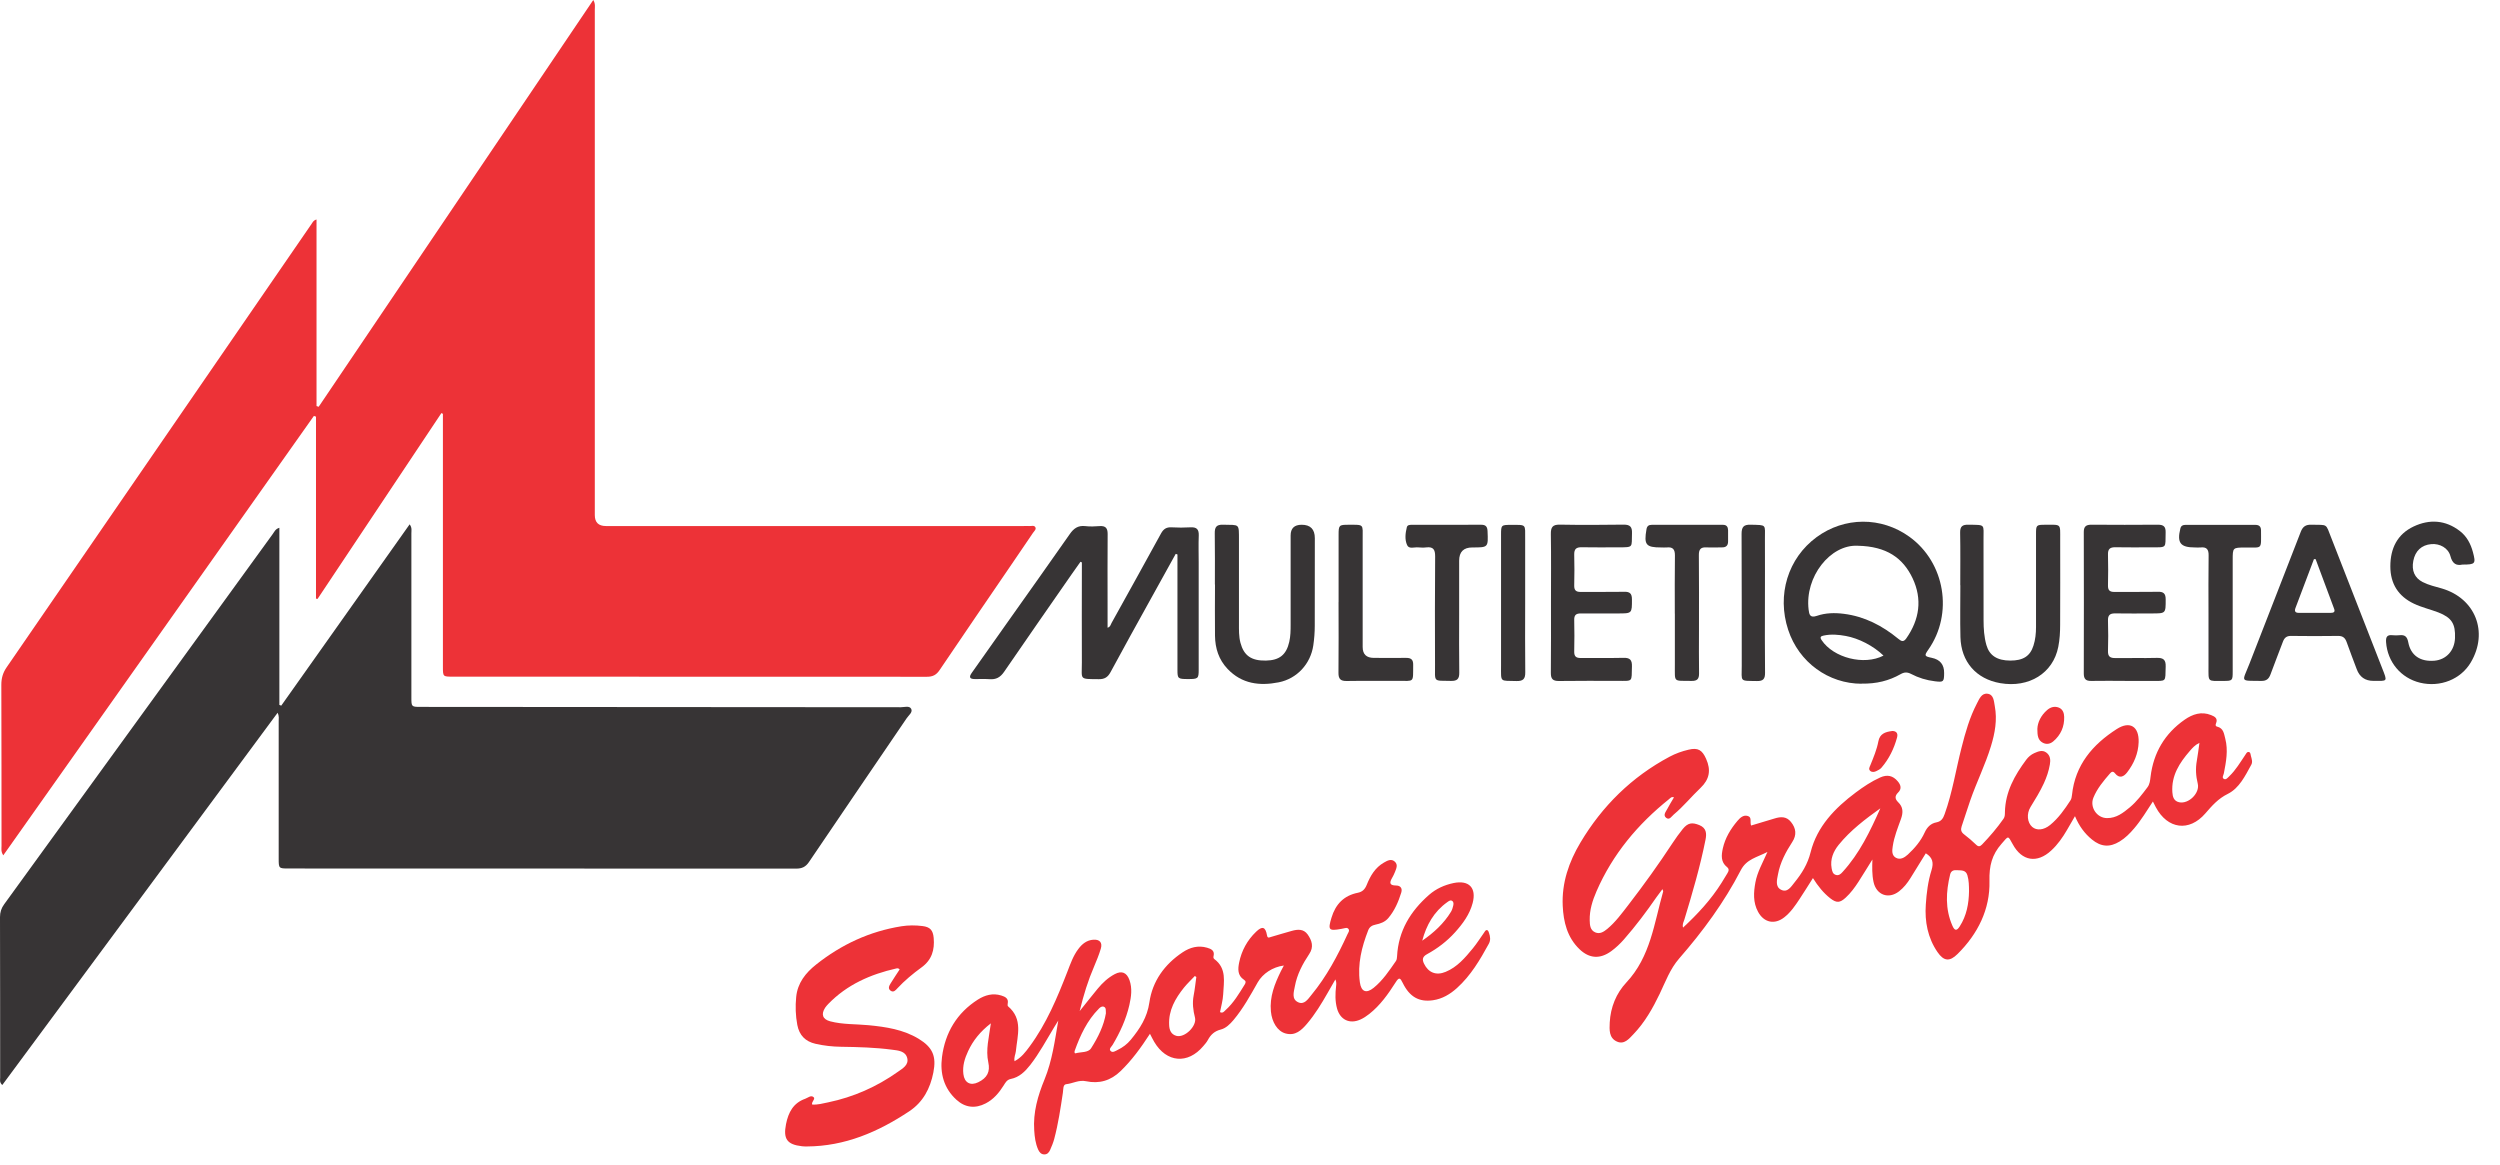
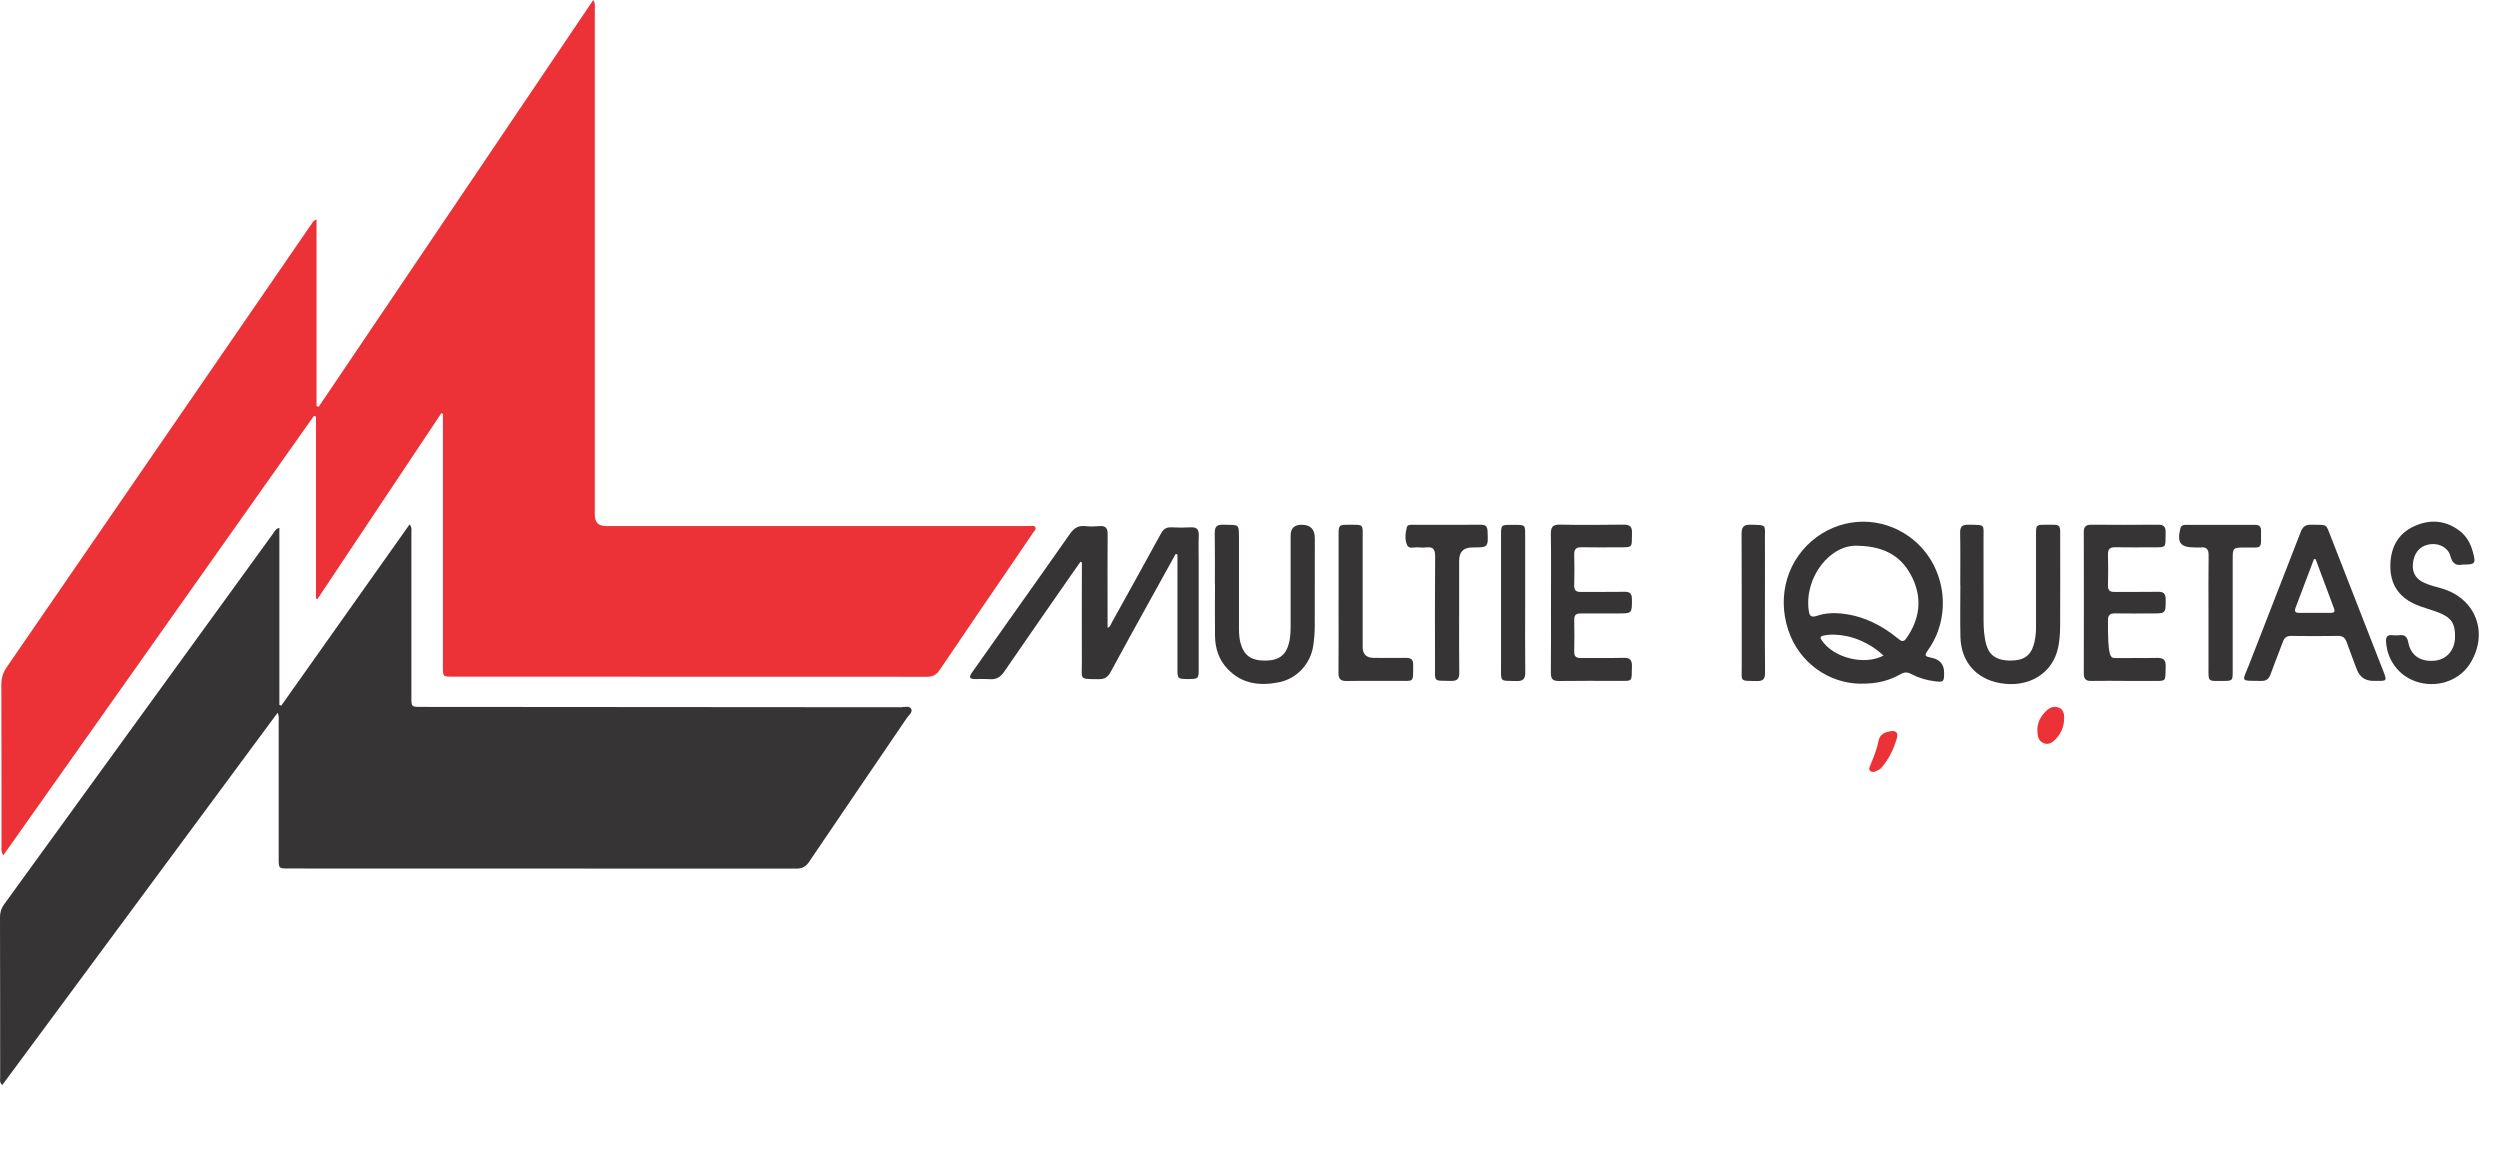
<svg xmlns="http://www.w3.org/2000/svg" width="103" height="48" viewBox="0 0 103 48" fill="none">
  <g clip-path="url(#clip0_5085_289)">
    <g clip-path="url(#clip1_5085_289)">
      <path d="M0.135 35.24C0.031 35.081 0.063 34.963 0.063 34.852C0.06 32.639 0.063 30.425 0.055 28.211C0.055 27.939 0.12 27.715 0.277 27.488C3.867 22.273 7.453 17.053 11.041 11.835C11.64 10.963 12.239 10.091 12.841 9.219C12.884 9.159 12.911 9.079 13.041 9.043V16.73C13.07 16.74 13.101 16.749 13.13 16.759C16.894 11.182 20.657 5.608 24.443 0C24.537 0.157 24.506 0.282 24.506 0.4C24.506 7.34 24.506 14.283 24.506 21.223C24.506 21.523 24.659 21.673 24.965 21.673C30.7 21.673 36.432 21.673 42.167 21.673C42.244 21.673 42.321 21.666 42.398 21.673C42.487 21.683 42.61 21.625 42.66 21.729C42.699 21.813 42.605 21.885 42.559 21.955C42.28 22.369 41.996 22.784 41.715 23.196C40.711 24.667 39.705 26.134 38.709 27.611C38.574 27.811 38.425 27.883 38.187 27.883C31.674 27.878 25.16 27.878 18.648 27.878C18.251 27.878 18.248 27.878 18.248 27.474C18.248 24.104 18.248 20.736 18.248 17.366C18.248 17.26 18.248 17.156 18.248 17.05C18.227 17.041 18.208 17.031 18.186 17.019C16.485 19.573 14.783 22.126 13.082 24.677C13.06 24.672 13.041 24.667 13.019 24.663V17.166C12.99 17.156 12.961 17.144 12.933 17.135C8.675 23.162 4.416 29.184 0.135 35.24Z" fill="#ED3237" />
      <path d="M11.438 29.365C7.646 34.493 3.872 39.593 0.094 44.703C-0.029 44.592 0.007 44.488 0.007 44.399C0.005 42.195 0.007 39.991 0 37.786C0 37.584 0.053 37.418 0.173 37.254C3.865 32.169 7.552 27.081 11.241 21.996C11.306 21.907 11.347 21.791 11.51 21.745V29.042C11.537 29.052 11.563 29.061 11.587 29.073C13.347 26.59 15.106 24.104 16.877 21.603C16.985 21.745 16.947 21.863 16.949 21.972C16.951 24.224 16.949 26.477 16.949 28.729C16.949 29.124 16.949 29.124 17.346 29.124C23.935 29.129 30.524 29.131 37.113 29.138C37.26 29.138 37.469 29.064 37.542 29.206C37.614 29.346 37.433 29.473 37.352 29.596C36.011 31.571 34.663 33.539 33.328 35.517C33.193 35.717 33.039 35.787 32.803 35.787C25.829 35.782 18.855 35.782 11.881 35.782C11.486 35.782 11.482 35.775 11.482 35.375C11.482 33.489 11.482 31.603 11.482 29.716C11.482 29.613 11.508 29.507 11.436 29.367L11.438 29.365Z" fill="#373435" />
-       <path d="M88.709 33.007C88.442 33.412 88.216 33.792 87.927 34.13C87.751 34.337 87.563 34.527 87.33 34.669C86.918 34.92 86.56 34.893 86.187 34.587C85.884 34.339 85.66 34.033 85.489 33.626C85.364 33.841 85.263 34.019 85.159 34.197C84.979 34.505 84.777 34.797 84.512 35.04C83.93 35.582 83.301 35.481 82.924 34.782C82.719 34.404 82.753 34.436 82.466 34.761C82.067 35.214 81.951 35.671 81.966 36.295C81.995 37.461 81.487 38.478 80.65 39.306C80.325 39.629 80.084 39.605 79.824 39.225C79.422 38.637 79.295 37.97 79.343 37.271C79.374 36.792 79.434 36.31 79.579 35.85C79.672 35.549 79.629 35.332 79.343 35.156C79.133 35.498 78.924 35.84 78.71 36.18C78.582 36.385 78.433 36.575 78.24 36.724C77.805 37.061 77.304 36.873 77.189 36.334C77.124 36.03 77.133 35.727 77.143 35.411C76.951 35.717 76.763 36.028 76.568 36.331C76.416 36.565 76.25 36.792 76.043 36.982C75.805 37.201 75.666 37.211 75.408 37.011C75.126 36.789 74.903 36.512 74.693 36.177C74.498 36.483 74.325 36.765 74.142 37.04C73.962 37.312 73.779 37.584 73.516 37.791C73.117 38.107 72.674 38.015 72.431 37.565C72.222 37.179 72.246 36.765 72.323 36.353C72.4 35.934 72.614 35.563 72.819 35.1C72.376 35.329 71.96 35.392 71.721 35.852C71.038 37.175 70.159 38.369 69.182 39.49C68.805 39.923 68.619 40.446 68.379 40.947C68.09 41.547 67.763 42.125 67.298 42.609C67.115 42.8 66.915 43.052 66.612 42.91C66.287 42.761 66.307 42.428 66.321 42.127C66.355 41.496 66.588 40.925 67.007 40.477C68.003 39.415 68.152 38.03 68.523 36.727C68.528 36.712 68.511 36.69 68.492 36.633C68.4 36.755 68.321 36.859 68.246 36.965C67.83 37.567 67.392 38.15 66.908 38.702C66.749 38.883 66.574 39.049 66.379 39.191C65.924 39.521 65.481 39.497 65.075 39.107C64.569 38.62 64.415 37.984 64.384 37.319C64.341 36.377 64.636 35.515 65.113 34.715C66.015 33.202 67.228 32.008 68.788 31.176C69.036 31.044 69.298 30.95 69.57 30.887C69.96 30.793 70.131 30.902 70.292 31.265C70.499 31.728 70.434 32.106 70.061 32.463C69.685 32.819 69.358 33.226 68.956 33.561C68.867 33.636 68.783 33.8 68.648 33.696C68.506 33.588 68.629 33.448 68.689 33.335C68.773 33.173 68.87 33.019 68.968 32.851C68.865 32.812 68.817 32.884 68.764 32.925C67.474 33.959 66.441 35.194 65.777 36.719C65.611 37.1 65.486 37.495 65.496 37.919C65.501 38.114 65.513 38.321 65.722 38.413C65.914 38.497 66.073 38.391 66.22 38.271C66.564 37.984 66.824 37.625 67.094 37.276C67.729 36.452 68.335 35.609 68.906 34.739C69.038 34.539 69.178 34.342 69.329 34.156C69.541 33.896 69.714 33.872 70.015 33.995C70.306 34.115 70.318 34.342 70.268 34.592C70.046 35.708 69.726 36.796 69.397 37.883C69.368 37.979 69.303 38.071 69.341 38.218C69.95 37.652 70.494 37.064 70.927 36.375C71.009 36.245 71.088 36.112 71.168 35.98C71.223 35.891 71.254 35.804 71.153 35.724C70.889 35.515 70.92 35.231 70.98 34.956C71.076 34.525 71.3 34.154 71.584 33.819C71.69 33.696 71.822 33.566 72.003 33.617C72.193 33.667 72.087 33.865 72.145 34.012C72.467 33.915 72.79 33.821 73.107 33.723C73.362 33.643 73.601 33.629 73.788 33.865C74 34.127 74.031 34.402 73.841 34.691C73.572 35.105 73.341 35.539 73.252 36.028C73.211 36.25 73.132 36.531 73.379 36.657C73.644 36.792 73.793 36.531 73.933 36.358C74.234 35.987 74.474 35.606 74.597 35.113C74.862 34.05 75.601 33.291 76.457 32.651C76.773 32.415 77.102 32.195 77.463 32.032C77.754 31.901 77.988 31.954 78.188 32.191C78.315 32.34 78.359 32.501 78.202 32.653C78.058 32.793 78.07 32.92 78.202 33.048C78.414 33.251 78.414 33.472 78.322 33.735C78.19 34.106 78.038 34.472 77.981 34.867C77.954 35.043 77.933 35.235 78.106 35.337C78.289 35.44 78.46 35.337 78.602 35.209C78.885 34.946 79.136 34.653 79.297 34.298C79.396 34.081 79.547 33.925 79.778 33.882C79.983 33.843 80.058 33.715 80.12 33.539C80.44 32.648 80.582 31.714 80.816 30.801C80.974 30.174 81.15 29.555 81.451 28.979C81.547 28.796 81.641 28.548 81.889 28.582C82.146 28.618 82.146 28.888 82.185 29.09C82.291 29.654 82.194 30.198 82.028 30.74C81.795 31.506 81.436 32.224 81.174 32.978C81.051 33.332 80.941 33.691 80.82 34.045C80.775 34.18 80.796 34.282 80.917 34.373C81.092 34.508 81.261 34.65 81.419 34.804C81.516 34.898 81.581 34.874 81.66 34.795C81.98 34.462 82.281 34.111 82.546 33.732C82.606 33.648 82.601 33.552 82.603 33.455C82.62 32.627 83.003 31.942 83.48 31.302C83.566 31.186 83.677 31.09 83.812 31.029C83.973 30.96 84.139 30.885 84.305 31.003C84.476 31.126 84.488 31.311 84.454 31.499C84.408 31.767 84.322 32.02 84.209 32.268C84.052 32.61 83.855 32.928 83.658 33.248C83.487 33.525 83.52 33.889 83.727 34.069C83.91 34.228 84.201 34.204 84.464 33.99C84.81 33.708 85.065 33.342 85.306 32.971C85.345 32.911 85.357 32.827 85.366 32.752C85.494 31.516 86.218 30.673 87.21 30.037C87.754 29.688 88.131 29.933 88.112 30.574C88.098 31.041 87.919 31.456 87.638 31.822C87.501 32 87.32 32.092 87.137 31.86C87.056 31.757 86.991 31.796 86.928 31.87C86.663 32.176 86.401 32.487 86.247 32.867C86.091 33.255 86.389 33.703 86.808 33.706C87.193 33.711 87.477 33.489 87.751 33.26C88.033 33.024 88.254 32.73 88.473 32.439C88.572 32.309 88.584 32.157 88.603 32.003C88.723 31.01 89.19 30.222 90.008 29.651C90.333 29.425 90.697 29.3 91.096 29.461C91.248 29.521 91.385 29.596 91.301 29.801C91.277 29.856 91.269 29.919 91.349 29.938C91.611 30.003 91.628 30.232 91.681 30.432C91.806 30.914 91.715 31.388 91.623 31.86C91.609 31.938 91.527 32.041 91.628 32.094C91.712 32.138 91.784 32.041 91.845 31.983C92.112 31.728 92.297 31.41 92.501 31.109C92.538 31.056 92.567 30.974 92.644 30.981C92.725 30.991 92.721 31.08 92.737 31.143C92.769 31.263 92.817 31.391 92.752 31.509C92.501 31.966 92.258 32.472 91.789 32.706C91.387 32.904 91.135 33.195 90.86 33.513C90.194 34.284 89.303 34.161 88.82 33.258C88.784 33.19 88.75 33.123 88.697 33.017L88.709 33.007ZM77.473 33.301C76.847 33.749 76.236 34.212 75.752 34.809C75.533 35.081 75.396 35.402 75.463 35.773C75.485 35.888 75.504 36.006 75.637 36.047C75.757 36.083 75.841 36.009 75.911 35.929C76.614 35.163 77.052 34.24 77.471 33.301H77.473ZM81.124 36.715C81.121 36.493 81.121 36.274 81.056 36.059C80.989 35.835 80.801 35.864 80.633 35.852C80.495 35.84 80.385 35.871 80.346 36.026C80.173 36.739 80.135 37.444 80.438 38.138C80.529 38.348 80.616 38.365 80.741 38.167C81.025 37.724 81.116 37.23 81.124 36.715ZM90.617 30.605C90.43 30.695 90.324 30.82 90.22 30.94C89.797 31.427 89.455 31.952 89.501 32.639C89.513 32.829 89.561 33.005 89.782 33.053C90.174 33.137 90.644 32.67 90.547 32.285C90.47 31.971 90.451 31.663 90.509 31.345C90.552 31.114 90.576 30.878 90.617 30.605Z" fill="#ED3237" />
-       <path d="M47.375 42.597C47.004 43.17 46.631 43.681 46.171 44.127C45.762 44.524 45.288 44.662 44.742 44.546C44.448 44.483 44.2 44.64 43.926 44.669C43.789 44.683 43.811 44.893 43.791 45.02C43.695 45.659 43.601 46.295 43.435 46.921C43.394 47.078 43.329 47.23 43.264 47.379C43.221 47.478 43.149 47.564 43.026 47.562C42.894 47.562 42.819 47.468 42.771 47.36C42.66 47.109 42.627 46.842 42.61 46.572C42.559 45.832 42.759 45.143 43.036 44.469C43.351 43.698 43.459 42.877 43.601 42.048C43.546 42.139 43.488 42.228 43.433 42.32C43.113 42.845 42.824 43.392 42.444 43.879C42.232 44.148 41.994 44.385 41.64 44.454C41.486 44.486 41.423 44.604 41.353 44.717C41.161 45.023 40.935 45.293 40.608 45.461C40.179 45.683 39.765 45.637 39.407 45.312C38.885 44.837 38.723 44.221 38.81 43.551C38.94 42.547 39.421 41.735 40.288 41.183C40.581 40.998 40.901 40.906 41.25 41.014C41.414 41.065 41.563 41.133 41.517 41.354C41.51 41.388 41.51 41.443 41.532 41.46C42.155 41.988 41.917 42.662 41.854 43.308C41.842 43.435 41.767 43.558 41.799 43.722C42.08 43.573 42.251 43.344 42.42 43.115C43.113 42.176 43.558 41.111 43.977 40.032C44.102 39.709 44.215 39.379 44.427 39.099C44.581 38.892 44.773 38.736 45.043 38.716C45.307 38.697 45.43 38.834 45.353 39.087C45.279 39.335 45.18 39.576 45.079 39.815C44.831 40.388 44.646 40.981 44.482 41.658C44.761 41.311 44.99 41.017 45.228 40.73C45.425 40.492 45.652 40.28 45.926 40.135C46.219 39.979 46.424 40.07 46.535 40.381C46.655 40.723 46.607 41.065 46.53 41.407C46.395 41.995 46.145 42.535 45.839 43.05C45.794 43.125 45.676 43.214 45.755 43.298C45.837 43.387 45.957 43.303 46.046 43.257C46.256 43.156 46.441 43.019 46.59 42.836C46.963 42.38 47.266 41.92 47.355 41.296C47.48 40.424 47.979 39.733 48.718 39.239C49.026 39.032 49.362 38.938 49.733 39.046C49.897 39.094 50.051 39.162 50 39.384C49.988 39.432 49.986 39.48 50.031 39.514C50.549 39.899 50.419 40.451 50.395 40.966C50.383 41.212 50.311 41.455 50.265 41.699C50.385 41.759 50.436 41.667 50.493 41.617C50.828 41.316 51.052 40.932 51.285 40.557C51.336 40.477 51.333 40.417 51.249 40.364C50.98 40.188 51.001 39.914 51.052 39.661C51.151 39.169 51.386 38.738 51.75 38.389C52.007 38.141 52.139 38.184 52.2 38.533C52.224 38.673 52.296 38.622 52.361 38.603C52.647 38.521 52.931 38.432 53.22 38.353C53.463 38.285 53.706 38.264 53.875 38.499C54.053 38.75 54.135 39.015 53.942 39.302C53.668 39.714 53.437 40.145 53.348 40.639C53.304 40.87 53.208 41.159 53.475 41.289C53.735 41.417 53.889 41.164 54.033 40.988C54.657 40.231 55.112 39.374 55.518 38.487C55.55 38.42 55.612 38.345 55.557 38.273C55.501 38.201 55.415 38.242 55.34 38.254C55.311 38.259 55.285 38.266 55.256 38.271C54.739 38.365 54.707 38.312 54.856 37.813C55.025 37.252 55.367 36.898 55.942 36.782C56.134 36.743 56.235 36.637 56.308 36.459C56.457 36.088 56.654 35.746 57.017 35.539C57.157 35.459 57.321 35.363 57.47 35.503C57.607 35.633 57.525 35.789 57.47 35.932C57.439 36.011 57.4 36.091 57.357 36.165C57.246 36.358 57.232 36.481 57.518 36.483C57.687 36.483 57.79 36.587 57.732 36.775C57.614 37.153 57.46 37.514 57.2 37.823C57.063 37.986 56.871 38.054 56.671 38.095C56.527 38.124 56.423 38.189 56.37 38.328C56.101 39.017 55.925 39.721 56.026 40.468C56.079 40.858 56.286 40.947 56.594 40.699C56.972 40.393 57.239 39.988 57.513 39.593C57.549 39.543 57.554 39.465 57.559 39.401C57.612 38.353 58.112 37.538 58.88 36.866C59.167 36.616 59.508 36.462 59.884 36.382C60.519 36.25 60.839 36.575 60.673 37.206C60.55 37.673 60.269 38.054 59.951 38.408C59.619 38.777 59.229 39.075 58.796 39.311C58.611 39.413 58.582 39.523 58.671 39.706C58.849 40.073 59.171 40.203 59.559 40.041C60.04 39.844 60.365 39.456 60.683 39.07C60.853 38.863 60.995 38.632 61.152 38.413C61.183 38.37 61.212 38.297 61.282 38.326C61.316 38.34 61.335 38.401 61.349 38.442C61.4 38.591 61.419 38.738 61.337 38.887C60.976 39.547 60.596 40.193 60.028 40.706C59.744 40.962 59.424 41.154 59.039 41.21C58.466 41.294 58.074 41.072 57.792 40.496C57.689 40.285 57.643 40.246 57.499 40.475C57.193 40.954 56.866 41.419 56.413 41.776C56.3 41.865 56.178 41.947 56.048 42.005C55.602 42.205 55.213 42.014 55.085 41.547C55.003 41.243 55.011 40.937 55.047 40.629C55.056 40.545 55.066 40.46 55.018 40.352C54.912 40.538 54.804 40.721 54.7 40.906C54.447 41.349 54.183 41.785 53.851 42.176C53.62 42.448 53.364 42.689 52.963 42.578C52.63 42.486 52.402 42.111 52.361 41.67C52.303 41.065 52.517 40.535 52.773 40.012C52.811 39.935 52.852 39.861 52.895 39.779C52.433 39.841 52.026 40.111 51.819 40.472C51.516 41.007 51.22 41.549 50.821 42.024C50.674 42.197 50.51 42.361 50.299 42.416C50.041 42.481 49.882 42.626 49.764 42.848C49.716 42.939 49.642 43.021 49.574 43.101C48.937 43.857 48.06 43.782 47.555 42.927C47.497 42.828 47.447 42.725 47.377 42.59L47.375 42.597ZM40.824 42.161C40.384 42.501 40.09 42.869 39.886 43.308C39.746 43.606 39.65 43.917 39.691 44.252C39.734 44.611 39.984 44.746 40.307 44.587C40.672 44.409 40.803 44.156 40.718 43.768C40.605 43.248 40.745 42.744 40.824 42.161ZM49.288 40.253C49.269 40.239 49.247 40.224 49.228 40.21C49.078 40.369 48.92 40.518 48.782 40.687C48.422 41.137 48.138 41.624 48.169 42.231C48.178 42.441 48.248 42.616 48.465 42.677C48.809 42.773 49.322 42.27 49.233 41.925C49.156 41.624 49.119 41.323 49.179 41.012C49.228 40.761 49.252 40.506 49.288 40.256V40.253ZM45.562 41.739C45.555 41.624 45.579 41.52 45.481 41.479C45.401 41.446 45.329 41.499 45.276 41.554C44.79 42.043 44.508 42.65 44.28 43.286C44.263 43.332 44.261 43.411 44.318 43.395C44.535 43.334 44.833 43.378 44.954 43.187C45.242 42.737 45.481 42.25 45.565 41.739H45.562ZM58.596 38.757C59.073 38.427 59.487 38.049 59.785 37.558C59.828 37.485 59.852 37.399 59.872 37.317C59.886 37.252 59.898 37.175 59.84 37.126C59.766 37.064 59.694 37.122 59.633 37.165C59.078 37.558 58.767 38.112 58.596 38.757Z" fill="#ED3237" />
-       <path d="M37.068 39.942C37.019 39.885 36.969 39.892 36.925 39.901C35.864 40.142 34.899 40.566 34.127 41.361C34.081 41.41 34.035 41.46 33.997 41.516C33.819 41.788 33.891 41.997 34.206 42.079C34.721 42.214 35.255 42.188 35.78 42.238C36.502 42.308 37.214 42.414 37.85 42.799C38.43 43.154 38.586 43.52 38.454 44.189C38.324 44.847 38.032 45.406 37.46 45.786C36.179 46.637 34.81 47.227 33.241 47.234C33.174 47.234 33.106 47.234 33.039 47.225C32.423 47.155 32.264 46.921 32.384 46.314C32.481 45.83 32.683 45.442 33.176 45.269C33.289 45.228 33.414 45.107 33.52 45.203C33.607 45.283 33.431 45.379 33.458 45.507C33.686 45.524 33.905 45.461 34.124 45.416C35.164 45.199 36.119 44.777 36.986 44.163C37.183 44.023 37.455 43.879 37.376 43.585C37.298 43.3 37 43.279 36.755 43.248C36.059 43.156 35.356 43.137 34.654 43.127C34.298 43.122 33.944 43.084 33.597 43.004C33.183 42.908 32.931 42.657 32.849 42.226C32.777 41.843 32.765 41.46 32.803 41.077C32.858 40.501 33.191 40.082 33.626 39.738C34.663 38.914 35.828 38.372 37.14 38.162C37.426 38.117 37.717 38.117 38.004 38.153C38.321 38.191 38.439 38.324 38.468 38.642C38.511 39.133 38.394 39.547 37.968 39.856C37.611 40.116 37.27 40.398 36.966 40.725C36.897 40.802 36.812 40.899 36.697 40.819C36.567 40.73 36.637 40.607 36.697 40.511C36.815 40.316 36.945 40.128 37.065 39.942H37.068Z" fill="#ED3237" />
      <path d="M48.438 22.822C48.075 23.477 47.712 24.13 47.351 24.785C46.816 25.754 46.277 26.72 45.753 27.695C45.642 27.9 45.507 27.985 45.276 27.982C44.434 27.975 44.578 28.013 44.573 27.293C44.566 26.024 44.573 24.752 44.573 23.482C44.573 23.379 44.573 23.275 44.573 23.171C44.554 23.162 44.535 23.155 44.516 23.145C44.393 23.321 44.268 23.494 44.145 23.67C43.219 25.005 42.287 26.339 41.368 27.681C41.212 27.907 41.036 28.004 40.769 27.982C40.569 27.968 40.364 27.98 40.162 27.977C39.943 27.977 39.914 27.893 40.04 27.717C40.542 27.011 41.038 26.303 41.539 25.595C42.383 24.4 43.233 23.212 44.071 22.01C44.234 21.774 44.41 21.642 44.708 21.675C44.908 21.7 45.112 21.69 45.315 21.675C45.555 21.661 45.635 21.765 45.635 21.998C45.627 22.952 45.632 23.904 45.632 24.858C45.632 25.185 45.632 25.511 45.632 25.862C45.748 25.828 45.76 25.732 45.796 25.667C46.477 24.439 47.16 23.212 47.834 21.979C47.935 21.794 48.058 21.714 48.267 21.726C48.527 21.741 48.787 21.741 49.047 21.726C49.295 21.712 49.396 21.801 49.389 22.056C49.374 22.432 49.386 22.808 49.386 23.181C49.386 24.653 49.386 26.127 49.386 27.599C49.386 27.958 49.36 27.977 48.951 27.977C48.532 27.977 48.511 27.96 48.511 27.606C48.511 26.125 48.511 24.641 48.511 23.159C48.511 23.053 48.511 22.95 48.511 22.844C48.491 22.837 48.472 22.829 48.45 22.822H48.438Z" fill="#373435" />
      <path d="M76.698 28.17C75.338 28.17 74.113 27.291 73.673 25.949C73.199 24.511 73.663 22.998 74.843 22.131C75.99 21.288 77.511 21.28 78.669 22.116C80.137 23.176 80.488 25.284 79.444 26.77C79.273 27.014 79.285 27.04 79.591 27.103C79.932 27.174 80.102 27.382 80.098 27.729C80.096 28.095 80.07 28.112 79.721 28.069C79.372 28.028 79.042 27.927 78.734 27.765C78.58 27.686 78.457 27.688 78.305 27.775C77.827 28.047 77.309 28.177 76.698 28.165V28.17ZM76.537 22.485C75.415 22.425 74.349 23.759 74.515 25.12C74.539 25.318 74.571 25.47 74.855 25.373C75.211 25.25 75.586 25.241 75.964 25.289C76.823 25.397 77.555 25.78 78.212 26.32C78.337 26.424 78.424 26.462 78.537 26.305C79.085 25.525 79.206 24.687 78.799 23.824C78.402 22.988 77.73 22.509 76.539 22.485H76.537ZM77.6 27.011C77.186 26.609 76.578 26.298 76.048 26.202C75.745 26.146 75.442 26.12 75.136 26.185C75.023 26.209 74.963 26.245 75.052 26.375C75.538 27.103 76.799 27.428 77.6 27.011Z" fill="#373435" />
      <path d="M97.784 28.052C97.444 28.052 97.214 27.891 97.096 27.568C96.959 27.199 96.814 26.831 96.684 26.46C96.622 26.284 96.528 26.197 96.328 26.2C95.683 26.209 95.04 26.209 94.396 26.2C94.21 26.197 94.119 26.272 94.056 26.438C93.89 26.889 93.707 27.334 93.544 27.787C93.474 27.977 93.368 28.059 93.161 28.054C92.261 28.042 92.376 28.119 92.675 27.351C93.375 25.54 94.09 23.733 94.788 21.919C94.874 21.69 95 21.61 95.235 21.618C95.921 21.637 95.806 21.543 96.054 22.174C96.749 23.957 97.445 25.739 98.142 27.522C98.371 28.105 98.376 28.052 97.786 28.052H97.784ZM95.404 23.037C95.38 23.037 95.356 23.037 95.334 23.037C95.081 23.706 94.829 24.378 94.574 25.048C94.521 25.185 94.566 25.25 94.711 25.25C95.151 25.25 95.592 25.25 96.032 25.25C96.162 25.25 96.213 25.202 96.164 25.077C95.912 24.398 95.657 23.716 95.404 23.037Z" fill="#373435" />
      <path d="M50.053 24.084C50.053 23.381 50.06 22.678 50.048 21.977C50.044 21.721 50.113 21.61 50.388 21.618C51.086 21.637 51.042 21.546 51.045 22.273C51.045 23.41 51.045 24.545 51.045 25.682C51.045 25.951 51.037 26.219 51.107 26.484C51.247 27.009 51.552 27.228 52.156 27.216C52.715 27.206 52.996 26.975 53.117 26.448C53.172 26.209 53.174 25.971 53.174 25.73C53.174 24.506 53.174 23.285 53.174 22.061C53.174 21.767 53.326 21.62 53.629 21.62C53.99 21.62 54.171 21.805 54.171 22.174C54.171 23.379 54.173 24.581 54.168 25.785C54.168 26.053 54.147 26.325 54.108 26.59C53.997 27.351 53.437 27.963 52.681 28.112C51.901 28.266 51.167 28.18 50.578 27.561C50.21 27.175 50.065 26.708 50.058 26.192C50.048 25.489 50.058 24.788 50.058 24.084H50.053Z" fill="#373435" />
      <path d="M80.763 24.113C80.763 23.391 80.772 22.671 80.758 21.948C80.753 21.69 80.849 21.613 81.095 21.618C81.824 21.63 81.716 21.582 81.721 22.232C81.725 23.338 81.721 24.446 81.723 25.552C81.723 25.898 81.745 26.245 81.841 26.58C81.966 27.011 82.286 27.214 82.82 27.216C83.35 27.218 83.641 27.035 83.778 26.602C83.858 26.354 83.884 26.096 83.884 25.833C83.884 24.554 83.884 23.275 83.884 21.994C83.884 21.635 83.898 21.62 84.259 21.62C84.943 21.62 84.878 21.558 84.88 22.239C84.88 23.403 84.885 24.569 84.878 25.732C84.878 26.038 84.861 26.351 84.801 26.65C84.589 27.736 83.595 28.351 82.411 28.146C81.42 27.975 80.796 27.267 80.77 26.248C80.753 25.537 80.767 24.824 80.767 24.111C80.767 24.111 80.765 24.111 80.763 24.111V24.113Z" fill="#373435" />
-       <path d="M87.539 28.052C87.077 28.052 86.615 28.045 86.156 28.054C85.927 28.059 85.852 27.965 85.852 27.746C85.857 25.802 85.857 23.858 85.852 21.916C85.852 21.688 85.949 21.618 86.165 21.618C87.08 21.625 87.992 21.625 88.906 21.618C89.142 21.618 89.231 21.697 89.224 21.938C89.207 22.591 89.303 22.55 88.625 22.55C88.134 22.55 87.643 22.557 87.154 22.547C86.933 22.543 86.841 22.62 86.849 22.849C86.861 23.273 86.858 23.694 86.849 24.118C86.844 24.318 86.918 24.39 87.118 24.388C87.715 24.381 88.309 24.393 88.906 24.381C89.142 24.376 89.226 24.458 89.226 24.696C89.226 25.274 89.236 25.274 88.649 25.274C88.148 25.274 87.648 25.282 87.15 25.272C86.923 25.267 86.841 25.349 86.849 25.576C86.861 25.99 86.863 26.404 86.849 26.816C86.841 27.05 86.938 27.115 87.154 27.112C87.722 27.103 88.29 27.12 88.856 27.105C89.123 27.098 89.236 27.175 89.226 27.462C89.205 28.115 89.282 28.052 88.637 28.054C88.271 28.054 87.905 28.054 87.542 28.054L87.539 28.052Z" fill="#373435" />
+       <path d="M87.539 28.052C87.077 28.052 86.615 28.045 86.156 28.054C85.927 28.059 85.852 27.965 85.852 27.746C85.857 25.802 85.857 23.858 85.852 21.916C85.852 21.688 85.949 21.618 86.165 21.618C87.08 21.625 87.992 21.625 88.906 21.618C89.142 21.618 89.231 21.697 89.224 21.938C89.207 22.591 89.303 22.55 88.625 22.55C88.134 22.55 87.643 22.557 87.154 22.547C86.933 22.543 86.841 22.62 86.849 22.849C86.861 23.273 86.858 23.694 86.849 24.118C86.844 24.318 86.918 24.39 87.118 24.388C87.715 24.381 88.309 24.393 88.906 24.381C89.142 24.376 89.226 24.458 89.226 24.696C89.226 25.274 89.236 25.274 88.649 25.274C88.148 25.274 87.648 25.282 87.15 25.272C86.923 25.267 86.841 25.349 86.849 25.576C86.841 27.05 86.938 27.115 87.154 27.112C87.722 27.103 88.29 27.12 88.856 27.105C89.123 27.098 89.236 27.175 89.226 27.462C89.205 28.115 89.282 28.052 88.637 28.054C88.271 28.054 87.905 28.054 87.542 28.054L87.539 28.052Z" fill="#373435" />
      <path d="M63.9 24.805C63.9 23.87 63.91 22.938 63.895 22.006C63.891 21.724 63.963 21.61 64.266 21.615C65.142 21.632 66.016 21.627 66.891 21.615C67.154 21.613 67.248 21.702 67.238 21.967C67.216 22.56 67.322 22.55 66.663 22.55C66.162 22.55 65.662 22.557 65.164 22.547C64.942 22.543 64.853 22.62 64.858 22.849C64.87 23.273 64.868 23.697 64.858 24.118C64.853 24.318 64.928 24.39 65.127 24.388C65.724 24.381 66.321 24.393 66.915 24.381C67.149 24.376 67.236 24.453 67.236 24.694C67.236 25.274 67.245 25.274 66.658 25.274C66.148 25.274 65.638 25.279 65.13 25.274C64.935 25.272 64.853 25.34 64.858 25.542C64.868 25.975 64.868 26.409 64.858 26.84C64.853 27.043 64.933 27.112 65.13 27.11C65.717 27.103 66.304 27.117 66.889 27.103C67.154 27.096 67.243 27.189 67.236 27.454C67.216 28.11 67.296 28.052 66.651 28.052C65.842 28.052 65.036 28.045 64.228 28.057C63.975 28.059 63.893 27.972 63.895 27.722C63.905 26.751 63.9 25.778 63.9 24.807V24.805Z" fill="#373435" />
      <path d="M101.449 23.261C101.208 23.314 101.04 23.232 100.958 22.914C100.869 22.574 100.515 22.386 100.166 22.418C99.767 22.454 99.507 22.697 99.428 23.107C99.351 23.509 99.481 23.81 99.815 23.981C100.065 24.109 100.34 24.169 100.607 24.246C101.986 24.653 102.53 26.038 101.803 27.281C101.391 27.987 100.539 28.329 99.704 28.127C98.91 27.934 98.362 27.267 98.306 26.455C98.292 26.241 98.35 26.146 98.571 26.171C98.667 26.18 98.763 26.18 98.86 26.171C99.084 26.146 99.177 26.233 99.221 26.465C99.324 27.009 99.721 27.271 100.301 27.221C100.787 27.178 101.127 26.804 101.146 26.289C101.17 25.701 101.009 25.445 100.458 25.231C100.125 25.104 99.774 25.024 99.454 24.872C98.816 24.569 98.482 24.056 98.482 23.333C98.482 22.596 98.768 22.008 99.444 21.69C100.099 21.382 100.756 21.423 101.348 21.88C101.632 22.099 101.793 22.405 101.885 22.75C102.012 23.227 101.986 23.261 101.449 23.261Z" fill="#373435" />
-       <path d="M69.002 25.282C69.002 24.482 68.995 23.685 69.007 22.885C69.009 22.632 68.92 22.528 68.67 22.555C68.593 22.562 68.516 22.555 68.439 22.555C67.811 22.555 67.724 22.446 67.835 21.806C67.856 21.673 67.929 21.623 68.049 21.623C69.031 21.623 70.01 21.623 70.992 21.623C71.141 21.623 71.194 21.712 71.197 21.847C71.197 22.001 71.197 22.155 71.197 22.309C71.197 22.478 71.112 22.555 70.947 22.552C70.735 22.552 70.523 22.564 70.311 22.552C70.073 22.538 69.991 22.63 69.993 22.868C70.003 23.897 69.998 24.928 69.998 25.959C69.998 26.556 69.991 27.151 70.001 27.748C70.003 27.973 69.924 28.057 69.698 28.054C68.92 28.04 69.009 28.139 69.004 27.39C69 26.686 69.004 25.985 69.004 25.282H69.002Z" fill="#373435" />
      <path d="M60.117 25.325C60.117 26.122 60.11 26.922 60.122 27.72C60.124 27.968 60.038 28.059 59.785 28.054C59.032 28.038 59.126 28.124 59.123 27.39C59.118 25.898 59.116 24.407 59.128 22.916C59.128 22.644 59.051 22.521 58.77 22.552C58.656 22.567 58.538 22.562 58.423 22.552C58.267 22.538 58.05 22.632 57.973 22.458C57.87 22.232 57.901 21.967 57.961 21.724C57.985 21.622 58.091 21.622 58.178 21.622C59.128 21.622 60.081 21.622 61.032 21.62C61.215 21.62 61.279 21.702 61.287 21.883C61.316 22.555 61.32 22.555 60.661 22.555C60.298 22.555 60.117 22.737 60.117 23.102C60.117 23.841 60.117 24.583 60.117 25.323V25.325Z" fill="#373435" />
      <path d="M90.99 25.282C90.99 24.482 90.983 23.685 90.995 22.885C91 22.632 90.911 22.528 90.661 22.555C90.584 22.564 90.507 22.555 90.43 22.555C89.83 22.555 89.686 22.364 89.83 21.777C89.859 21.656 89.936 21.625 90.04 21.625C91.002 21.625 91.963 21.625 92.925 21.625C93.077 21.625 93.154 21.695 93.154 21.854C93.154 22.671 93.228 22.55 92.504 22.557C91.987 22.562 91.987 22.557 91.987 23.075C91.987 24.605 91.987 26.137 91.987 27.667C91.987 28.045 91.977 28.054 91.597 28.054C90.94 28.054 90.99 28.122 90.99 27.45C90.99 26.727 90.99 26.007 90.99 25.284V25.282Z" fill="#373435" />
      <path d="M55.15 24.805C55.15 23.88 55.15 22.957 55.15 22.032C55.15 21.639 55.169 21.62 55.552 21.62C56.216 21.62 56.142 21.581 56.142 22.21C56.144 23.692 56.142 25.176 56.142 26.657C56.142 26.956 56.296 27.105 56.604 27.105C57.047 27.105 57.489 27.11 57.932 27.105C58.137 27.103 58.228 27.177 58.223 27.392C58.214 28.151 58.288 28.047 57.588 28.052C56.885 28.057 56.182 28.045 55.482 28.057C55.23 28.062 55.143 27.97 55.145 27.722C55.155 26.751 55.15 25.778 55.148 24.805H55.15Z" fill="#373435" />
      <path d="M62.837 24.865C62.837 25.807 62.829 26.749 62.841 27.693C62.846 27.968 62.757 28.066 62.478 28.059C61.785 28.038 61.843 28.136 61.843 27.423C61.843 25.626 61.843 23.827 61.843 22.03C61.843 21.634 61.852 21.625 62.245 21.625C62.904 21.625 62.834 21.581 62.837 22.215C62.837 23.099 62.837 23.986 62.837 24.87V24.865Z" fill="#373435" />
      <path d="M72.715 24.836C72.715 25.797 72.708 26.758 72.72 27.722C72.722 27.97 72.643 28.064 72.39 28.059C71.656 28.045 71.76 28.11 71.76 27.423C71.755 25.616 71.765 23.807 71.753 22.001C71.753 21.712 71.835 21.61 72.128 21.618C72.804 21.637 72.713 21.591 72.715 22.213C72.72 23.087 72.715 23.964 72.715 24.838V24.836Z" fill="#373435" />
      <path d="M83.939 30.03C83.949 29.765 84.084 29.476 84.344 29.252C84.481 29.134 84.649 29.083 84.827 29.155C84.991 29.223 85.041 29.382 85.044 29.534C85.056 29.938 84.904 30.283 84.594 30.545C84.471 30.649 84.317 30.683 84.163 30.601C83.963 30.495 83.939 30.307 83.939 30.03Z" fill="#ED3237" />
      <path d="M77.949 30.116C78.115 30.114 78.209 30.198 78.159 30.384C78.034 30.844 77.829 31.265 77.516 31.629C77.463 31.692 77.379 31.735 77.302 31.771C77.223 31.808 77.129 31.824 77.057 31.764C76.97 31.689 77.028 31.603 77.059 31.526C77.189 31.205 77.324 30.885 77.389 30.543C77.446 30.234 77.668 30.155 77.949 30.119V30.116Z" fill="#ED3237" />
    </g>
  </g>
  <defs>
    <clipPath id="clip0_5085_289">
      <rect width="102.128" height="48" fill="white" />
    </clipPath>
    <clipPath id="clip1_5085_289">
      <rect width="102.128" height="47.559" fill="white" />
    </clipPath>
  </defs>
</svg>